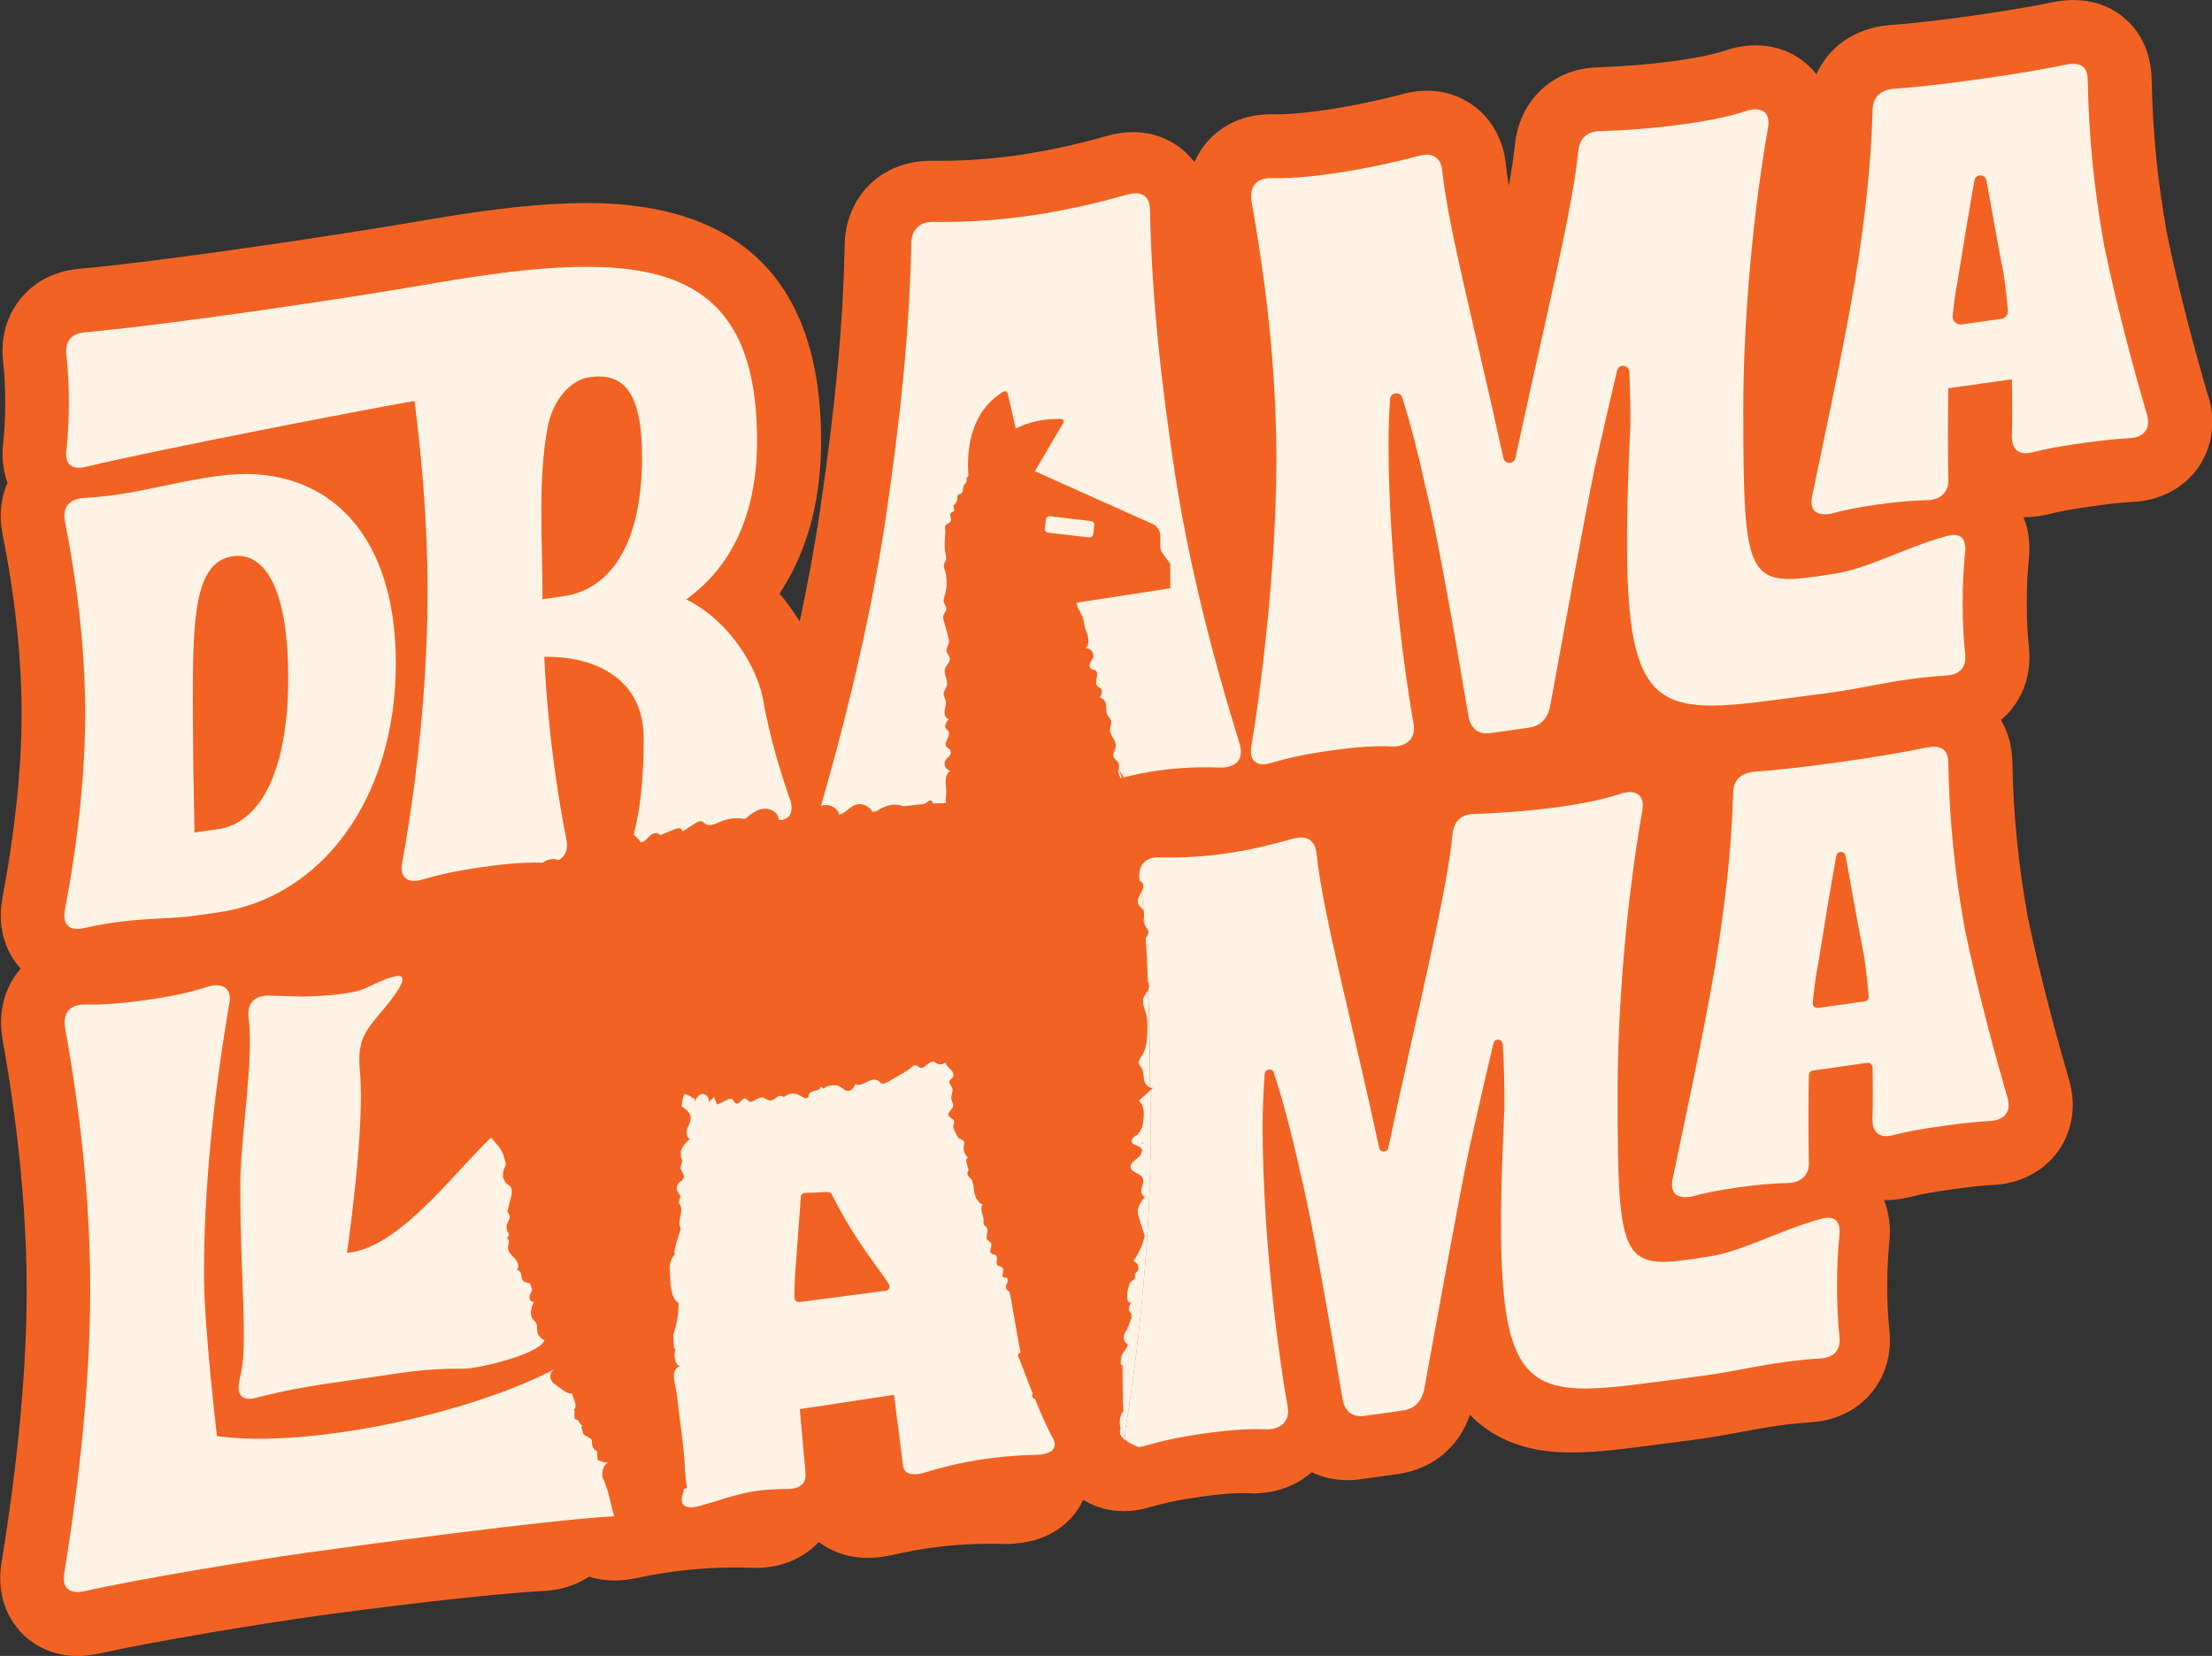
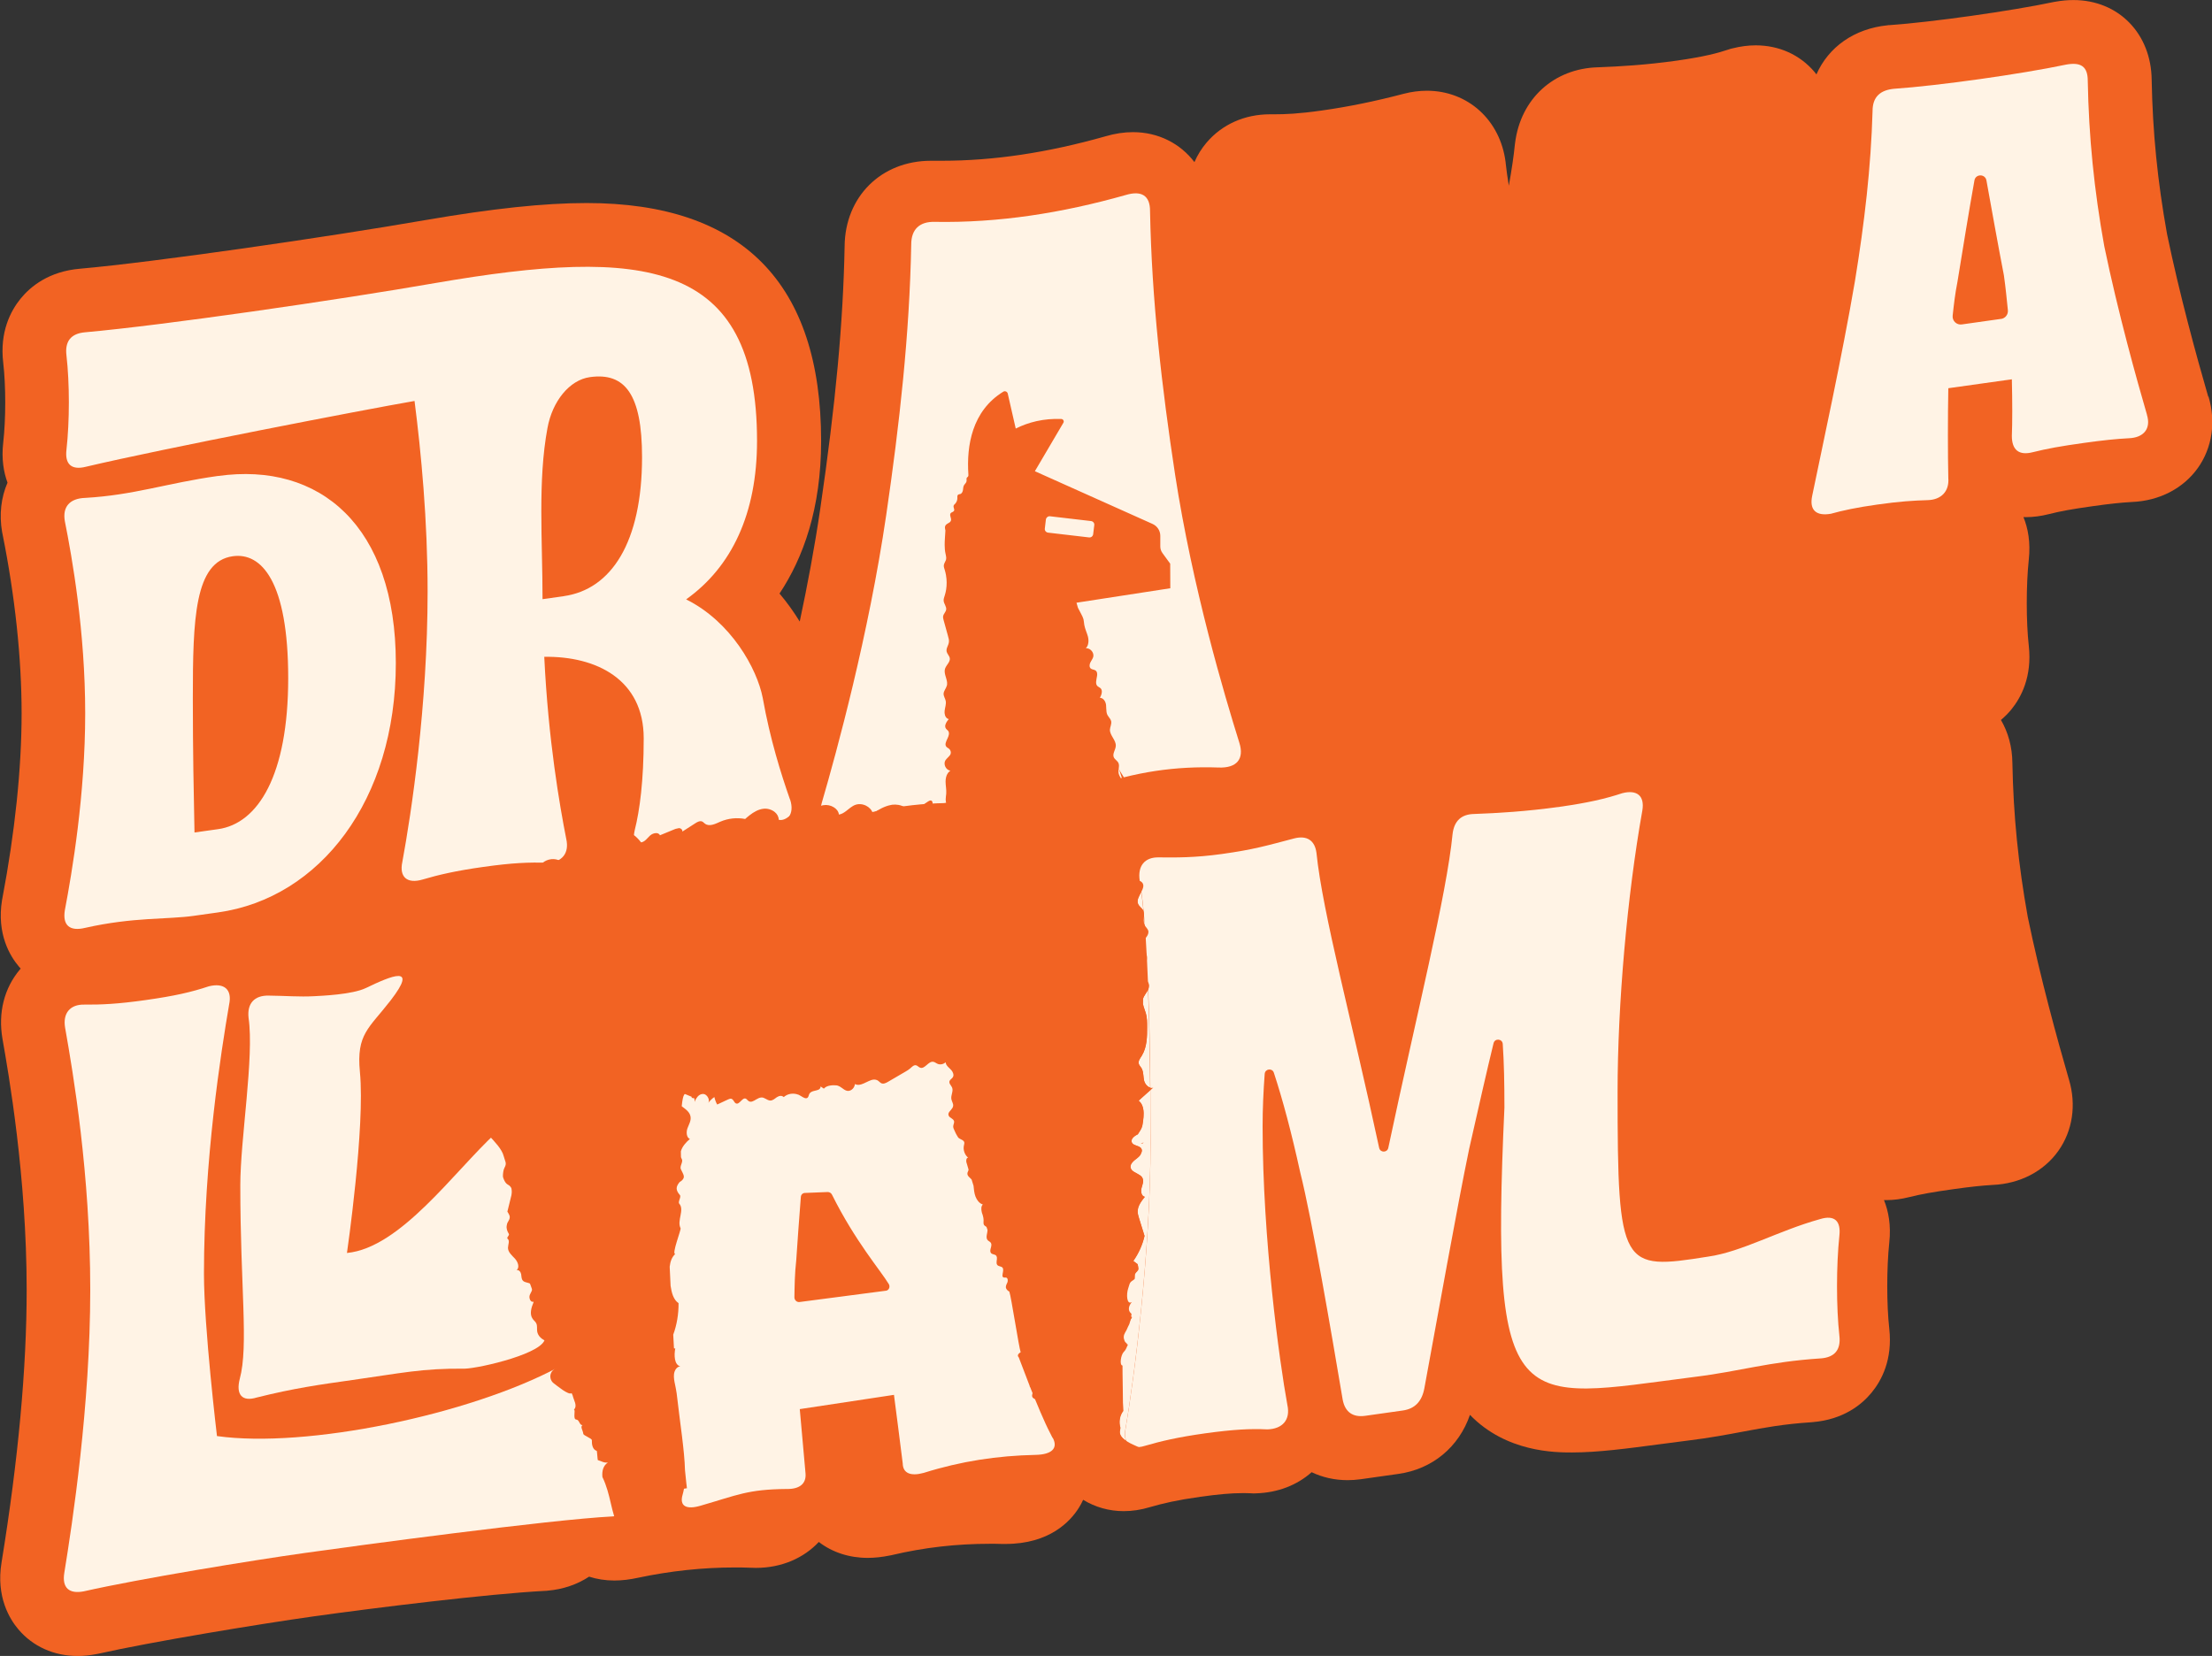
<svg xmlns="http://www.w3.org/2000/svg" width="203" height="152" viewBox="0 0 203 152" fill="none">
  <rect x="0" y="0" width="203" height="152" fill="#333333" stroke="none" />
  <g clip-path="url(#clip0_114_1687)">
    <path d="M202.654 36.41C201.559 32.638 200.02 27.01 198.875 21.486C198.002 16.638 197.553 12.14 197.464 7.351C197.43 3.086 194.42 0.005 190.286 0.005C189.748 0.005 189.205 0.054 188.623 0.158L188.529 0.173L188.436 0.192C184.553 1.012 177.251 2.039 173.418 2.306H173.329L173.235 2.32C170.151 2.631 167.798 4.33 166.698 6.828C166.634 6.749 166.575 6.67 166.51 6.591C165.178 5.026 163.269 4.162 161.123 4.162C160.432 4.162 159.722 4.256 159.001 4.438L158.799 4.488L158.602 4.552C157.655 4.868 156.426 5.204 153.89 5.564C151.004 5.969 148.626 6.102 146.672 6.176C142.607 6.275 139.548 9.059 139.04 13.137L139.02 13.285C138.921 14.322 138.729 15.586 138.468 17.047C138.344 16.297 138.251 15.621 138.186 15.023L138.172 14.88C137.683 11.024 134.713 8.329 130.949 8.329C130.248 8.329 129.533 8.422 128.812 8.61C126.232 9.291 123.711 9.805 121.328 10.14C119.138 10.452 117.934 10.491 116.962 10.491C116.962 10.491 116.607 10.491 116.557 10.491C114.224 10.491 112.156 11.414 110.731 13.088C110.267 13.631 109.897 14.233 109.616 14.88C108.323 13.182 106.315 12.13 103.976 12.13C103.157 12.13 102.309 12.258 101.441 12.515C96.102 14.026 91.188 14.757 86.413 14.757C86.156 14.757 85.895 14.757 85.643 14.757C85.569 14.757 85.5 14.757 85.426 14.757C80.867 14.757 77.547 18.059 77.512 22.616C77.379 29.602 76.693 37.027 75.277 46.694C74.759 50.244 74.093 53.769 73.393 57.052C72.855 56.178 72.238 55.309 71.538 54.484C73.713 51.206 75.356 46.684 75.356 40.483C75.356 25.988 68.114 18.637 53.836 18.637C49.948 18.637 45.236 19.136 39.01 20.207C30.021 21.767 14.219 24.058 7.346 24.665C4.489 24.907 2.802 26.294 1.889 27.415C0.977 28.541 -0.04 30.471 0.296 33.295C0.542 35.418 0.542 38.444 0.296 40.631C0.123 42.112 0.335 43.337 0.69 44.304C0.098 45.667 -0.084 47.222 0.192 48.827L0.227 49C1.376 54.707 1.983 60.409 1.983 65.474C1.983 70.54 1.371 76.385 0.217 82.463L0.187 82.615C-0.321 85.746 0.937 87.78 1.727 88.713C1.781 88.782 1.84 88.846 1.899 88.91C1.879 88.94 1.85 88.96 1.83 88.989C0.385 90.702 -0.188 92.959 0.227 95.358C0.774 98.468 2.447 107.942 2.447 118.399C2.447 125.602 1.672 134.029 0.138 143.444C-0.37 146.579 0.888 148.623 1.687 149.561C3.019 151.136 4.953 152.005 7.129 152.005C7.686 152.005 8.259 151.946 8.841 151.832L8.925 151.817L9.004 151.802C13.908 150.697 23.819 149.067 28.802 148.366C34.22 147.606 44.782 146.298 50.047 146.026H50.145L50.244 146.011C51.69 145.888 52.982 145.434 54.063 144.723C54.783 144.955 55.562 145.078 56.377 145.078C57.072 145.078 57.788 144.994 58.567 144.822C61.513 144.199 64.497 143.879 67.438 143.879C67.902 143.879 68.365 143.884 68.829 143.903C69.012 143.913 69.194 143.918 69.372 143.918C71.725 143.918 73.758 143.02 75.144 141.538C76.373 142.486 77.932 143 79.629 143C80.27 143 80.951 142.926 81.647 142.783L81.74 142.768L81.829 142.748C84.794 142.047 87.755 141.706 90.878 141.706C91.238 141.706 91.593 141.706 91.938 141.721C92.057 141.721 92.17 141.721 92.279 141.721C96.309 141.721 98.224 139.653 98.998 138.418C99.151 138.176 99.29 137.925 99.403 137.668C100.493 138.339 101.776 138.71 103.123 138.71C103.907 138.71 104.707 138.591 105.506 138.349C106.734 137.994 108.002 137.693 110.168 137.391C111.821 137.159 113 137.056 114.002 137.056C114.258 137.056 114.52 137.056 114.801 137.07L115.043 137.085L115.289 137.075C117.268 137.011 119.029 136.33 120.371 135.135C121.363 135.609 122.483 135.866 123.672 135.866C124.066 135.866 124.471 135.836 124.87 135.782L128.324 135.293C131.467 134.854 133.889 132.815 134.901 129.872C138.236 133.323 142.77 133.323 144.265 133.323C146.638 133.323 149.341 132.963 152.469 132.548C153.249 132.445 154.063 132.336 154.902 132.232C156.91 131.985 158.543 131.679 159.978 131.408C161.967 131.037 163.683 130.717 166.249 130.549L166.353 130.539C169.175 130.302 170.857 128.934 171.765 127.824C172.678 126.713 173.699 124.797 173.383 121.958C173.136 119.776 173.136 116.375 173.383 114.059C173.556 112.465 173.309 111.171 172.895 110.154C172.969 110.154 173.038 110.159 173.112 110.159C173.793 110.159 174.503 110.065 175.199 109.887C176.289 109.616 177.32 109.428 179.289 109.152C180.793 108.94 181.864 108.826 182.861 108.767C185.362 108.663 187.557 107.528 188.894 105.647C190.212 103.795 190.567 101.406 189.871 99.09C188.776 95.318 187.232 89.685 186.092 84.166C185.219 79.318 184.77 74.825 184.681 70.031C184.666 68.545 184.286 67.207 183.63 66.087C184.005 65.77 184.321 65.445 184.573 65.139C185.48 64.028 186.502 62.112 186.186 59.273C185.939 57.091 185.939 53.69 186.186 51.374C186.359 49.775 186.112 48.481 185.697 47.464C185.771 47.464 185.84 47.469 185.919 47.469C186.6 47.469 187.311 47.375 188.006 47.198C189.097 46.921 190.128 46.733 192.096 46.457C193.601 46.245 194.672 46.131 195.668 46.077C198.17 45.973 200.365 44.833 201.702 42.957C203.019 41.105 203.375 38.716 202.679 36.4L202.654 36.41Z" fill="#F26323" />
    <path d="M62.302 75.97C62.203 75.99 62.1 76.015 62.006 76.034C62.105 75.995 62.203 75.97 62.302 75.97Z" fill="#F26323" />
-     <path d="M105.047 84.901C105.047 84.901 105.023 84.862 105.013 84.837C104.909 84.605 104.963 84.349 104.983 84.092C105.008 84.353 105.027 84.625 105.047 84.901Z" fill="white" />
+     <path d="M105.047 84.901C104.909 84.605 104.963 84.349 104.983 84.092C105.008 84.353 105.027 84.625 105.047 84.901Z" fill="white" />
    <path d="M100.425 48.205L100.321 49.044C100.296 49.227 100.134 49.36 99.941 49.335L96.182 48.896C95.994 48.871 95.861 48.708 95.886 48.526L95.984 47.686C96.014 47.504 96.182 47.37 96.369 47.395L100.134 47.834C100.316 47.859 100.449 48.022 100.425 48.205Z" fill="white" />
    <path d="M91.229 117.624L91.224 117.619C91.159 117.565 91.071 117.54 91.011 117.476C90.913 117.367 90.967 117.194 90.977 117.046C90.982 116.933 90.962 116.819 90.938 116.706L91.229 117.629V117.624Z" fill="#F26323" />
    <path d="M96.527 133.995L96.394 133.753C96.394 133.753 96.394 133.768 96.394 133.773C96.403 133.857 96.453 133.941 96.522 133.995H96.527Z" fill="#F26323" />
    <path d="M104.949 104.857C104.899 104.956 104.805 104.99 104.707 104.975L104.949 104.857Z" fill="#F26323" />
    <path d="M103.537 123.37C103.384 123.666 103.182 123.938 102.945 124.175L103.064 123.365C103.217 123.464 103.409 123.489 103.537 123.365V123.37Z" fill="#F26323" />
    <path d="M167.093 124.688C162.169 125.014 159.89 125.849 155.41 126.402C139.169 128.47 136.741 130.401 138.064 101.677C138.064 99.372 138.029 97.614 137.911 95.832C137.881 95.343 137.185 95.279 137.067 95.758C136.421 98.394 135.71 101.578 134.832 105.439C133.727 110.746 131.892 121.089 130.717 127.429C130.495 128.638 129.839 129.319 128.734 129.472L125.276 129.961C124.17 130.114 123.44 129.63 123.223 128.485C122.192 122.378 120.431 112.025 119.326 107.621C118.516 103.928 117.707 100.907 116.903 98.463C116.755 98.014 116.099 98.103 116.064 98.572C115.946 100.152 115.872 101.751 115.872 103.41C115.872 113.704 117.411 124.955 118.146 128.969C118.442 130.322 117.707 131.161 116.311 131.205C114.772 131.131 113.228 131.205 110.578 131.571C108.082 131.921 106.538 132.287 105.067 132.716C104.88 132.775 104.707 132.815 104.544 132.825C103.952 132.889 103.533 132.677 103.35 132.232C103.227 131.941 103.207 131.541 103.311 131.052C104.046 126.752 105.59 115.145 105.59 104.852C105.59 103.222 105.585 101.618 105.571 100.043C105.571 99.969 105.571 99.9 105.571 99.831C105.541 96.627 105.477 93.576 105.378 90.841C105.373 90.589 105.363 90.337 105.349 90.09C105.319 89.399 105.289 88.732 105.26 88.086C105.25 87.923 105.24 87.76 105.23 87.597C105.201 87.083 105.176 86.585 105.146 86.111C105.117 85.691 105.087 85.291 105.057 84.901C105.038 84.62 105.018 84.353 104.993 84.092C104.979 83.924 104.964 83.766 104.949 83.608C104.89 82.971 104.821 82.393 104.752 81.875C104.702 81.51 104.648 81.169 104.594 80.863C104.594 80.853 104.594 80.848 104.594 80.833C104.386 79.49 105.048 78.666 106.36 78.7C107.83 78.715 109.636 78.74 112.137 78.389C115.078 77.98 116.331 77.6 118.758 76.963C119.932 76.656 120.668 77.135 120.816 78.296C121.373 83.785 124.096 93.832 126.568 105.365C126.667 105.819 127.308 105.819 127.407 105.365C130.012 93.072 132.755 82.201 133.308 76.538C133.456 75.343 134.117 74.736 135.291 74.716C137.422 74.637 139.998 74.494 143.155 74.055C145.726 73.694 147.349 73.314 148.888 72.806C150.21 72.47 150.945 73.028 150.723 74.385C149.327 82.23 148.449 92.208 148.449 100.221C148.449 116.478 148.809 116.612 156.747 115.348C159.836 114.918 163.215 112.958 167.039 111.902C168.361 111.497 168.953 112.079 168.805 113.417C168.514 116.182 168.514 120.008 168.805 122.61C168.953 123.908 168.366 124.585 167.118 124.688H167.093Z" fill="#FFF3E5" />
    <path d="M20.015 43.687L19.941 43.697C15.304 44.349 12.309 45.445 7.819 45.702C6.394 45.751 5.723 46.521 5.95 47.839C6.621 51.187 7.819 57.985 7.819 65.474C7.819 72.964 6.621 80.019 5.95 83.558C5.728 84.936 6.399 85.513 7.819 85.168C12.23 84.171 15.378 84.407 17.771 84.067L20.015 83.751C29.37 82.438 36.326 73.447 36.326 60.868C36.326 48.288 29.365 42.379 20.015 43.692V43.687ZM20.015 76.109L17.849 76.415C17.776 72.83 17.697 68.945 17.697 64.077C17.697 56.815 17.849 51.552 21.362 51.058C23.977 50.688 26.449 53.334 26.449 62.25C26.449 71.166 23.681 75.595 20.015 76.109ZM72.5 73.388C71.676 71.033 70.674 67.864 69.998 64.062C69.475 61.367 67.082 57.062 62.968 55.018C67.156 52.036 69.475 47.138 69.475 40.473C69.475 23.776 59.075 22.69 39.997 25.973C30.943 27.548 15.003 29.859 7.819 30.5C6.473 30.614 5.95 31.364 6.098 32.614C6.394 35.196 6.394 38.642 6.098 41.298C5.945 42.596 6.547 43.184 7.888 42.843C14.924 41.179 33.331 37.62 38.043 36.805C38.645 41.515 39.242 47.721 39.242 54.307C39.242 64.788 37.747 74.657 36.923 79.12C36.622 80.512 37.372 81.154 38.793 80.73C40.219 80.305 41.862 79.925 44.333 79.579C47.027 79.199 48.522 79.14 50.244 79.194C51.586 79.155 52.262 78.31 51.966 77.007C51.364 73.946 50.318 67.953 49.948 60.29C54.738 60.216 59.075 62.379 59.075 67.77C59.075 71.665 58.705 74.41 58.251 76.197C57.95 77.59 58.404 78.197 59.825 77.772C61.024 77.456 62.228 77.17 64.591 76.647C66.885 76.133 68.992 75.679 70.788 75.649C72.282 75.59 72.954 74.746 72.509 73.388H72.5ZM51.739 54.726L49.79 54.998C49.79 49.607 49.341 44.127 50.244 39.283C50.693 36.825 52.262 34.88 54.132 34.618C57.353 34.164 58.922 36.193 58.922 41.954C58.922 49.814 56.08 54.109 51.739 54.721V54.726Z" fill="#FFF3E5" />
    <path d="M197.035 38.079C196.103 34.88 194.386 28.743 193.113 22.597C192.181 17.433 191.692 12.55 191.598 7.415C191.598 6.092 190.962 5.692 189.635 5.925C185.471 6.803 177.922 7.865 173.808 8.151C172.584 8.27 171.849 8.867 171.849 10.19C171.701 15.359 171.114 20.395 170.231 25.811C169.052 32.742 167.142 41.446 166.314 45.485C166.018 46.852 166.703 47.39 168.026 47.158C169.106 46.857 170.379 46.581 172.288 46.314C174.346 46.023 175.569 45.949 176.891 45.909C178.164 45.88 178.899 45.09 178.801 43.875C178.751 41.723 178.751 38.291 178.801 35.635L184.632 34.816C184.682 36.87 184.682 38.78 184.632 40.014C184.632 41.288 185.269 41.836 186.546 41.51C187.869 41.179 189.092 40.957 191.248 40.656C193.014 40.409 194.238 40.286 195.363 40.227C196.734 40.177 197.42 39.348 197.03 38.079H197.035ZM183.641 29.271L180.039 29.78C179.565 29.849 179.151 29.454 179.2 28.975C179.309 27.973 179.417 26.991 179.639 25.87C180.187 22.508 180.68 19.452 181.198 16.559C181.307 15.947 182.185 15.947 182.299 16.559C182.792 19.269 183.295 22.133 183.902 25.273C184.065 26.413 184.159 27.43 184.267 28.472C184.307 28.867 184.03 29.222 183.641 29.276V29.271Z" fill="#FFF3E5" />
-     <path d="M180.34 59.935C180.044 57.328 180.044 53.502 180.34 50.742C180.483 49.4 179.896 48.817 178.574 49.227C174.755 50.279 171.37 52.238 168.282 52.673C160.349 53.932 159.984 53.798 159.984 37.546C159.984 29.528 160.862 19.556 162.258 11.711C162.48 10.353 161.745 9.795 160.423 10.131C158.883 10.639 157.265 11.015 154.69 11.375C151.532 11.819 148.962 11.963 146.826 12.041C145.651 12.056 144.99 12.664 144.842 13.863C144.299 19.422 141.645 30.007 139.08 42.024C138.951 42.631 138.088 42.631 137.96 42.024C135.527 30.767 132.898 20.997 132.35 15.616C132.207 14.461 131.472 13.982 130.293 14.288C127.866 14.925 125.073 15.542 122.133 15.952C119.636 16.302 118.092 16.371 116.622 16.356C115.299 16.322 114.638 17.151 114.86 18.514C115.596 22.607 117.14 31.873 117.14 42.172C117.14 52.471 115.596 64.077 114.86 68.373C114.569 69.809 115.299 70.441 116.622 70.036C118.092 69.607 119.636 69.241 122.133 68.891C124.782 68.521 126.326 68.451 127.866 68.526C129.267 68.476 129.997 67.637 129.701 66.289C128.966 62.275 127.426 51.024 127.426 40.725C127.426 39.323 127.481 37.971 127.569 36.633C127.609 36.001 128.502 35.892 128.689 36.494C129.42 38.81 130.15 41.599 130.88 44.947C131.985 49.35 133.746 59.708 134.778 65.81C135 66.956 135.735 67.439 136.835 67.286L140.288 66.798C141.394 66.645 142.05 65.958 142.272 64.754C143.451 58.41 145.286 48.067 146.391 42.759C147.166 39.348 147.817 36.465 148.399 34.021C148.552 33.374 149.5 33.468 149.529 34.13C149.603 35.591 149.623 37.107 149.623 38.992C148.301 67.716 150.728 65.781 166.97 63.717C171.449 63.164 173.729 62.325 178.652 62.004C179.901 61.9 180.488 61.229 180.345 59.925L180.34 59.935Z" fill="#FFF3E5" />
-     <path d="M184.232 100.764C183.3 97.56 181.588 91.428 180.315 85.281C179.383 80.112 178.894 75.235 178.8 70.095C178.8 68.772 178.164 68.372 176.837 68.609C172.673 69.488 165.129 70.55 161.01 70.836C159.786 70.959 159.051 71.552 159.051 72.875C158.903 78.044 158.311 83.08 157.433 88.496C156.254 95.427 154.344 104.131 153.511 108.169C153.219 109.532 153.905 110.075 155.227 109.838C156.308 109.537 157.581 109.26 159.49 108.994C161.543 108.703 162.771 108.633 164.093 108.589C165.366 108.559 166.101 107.77 166.003 106.555C165.958 104.501 165.953 101.282 166.003 98.685C166.003 98.473 166.16 98.295 166.373 98.266L171.356 97.56C171.612 97.525 171.844 97.723 171.849 97.98C171.888 99.846 171.883 101.559 171.834 102.694C171.834 103.968 172.471 104.516 173.748 104.19C175.071 103.854 176.294 103.637 178.45 103.331C180.216 103.084 181.44 102.961 182.565 102.902C183.936 102.857 184.622 102.023 184.227 100.754L184.232 100.764ZM171.129 91.917L166.846 92.519C166.57 92.559 166.328 92.327 166.358 92.045C166.476 90.905 166.585 89.809 166.841 88.55C167.428 84.921 167.956 81.653 168.524 78.547C168.608 78.079 169.283 78.079 169.372 78.547C169.91 81.46 170.443 84.546 171.104 87.952C171.282 89.197 171.375 90.293 171.499 91.443C171.523 91.675 171.361 91.882 171.129 91.917Z" fill="#FFF3E5" />
    <path d="M58.088 137.066C58.162 138.325 57.565 139.08 56.224 139.194C50.412 139.49 32.581 141.899 27.959 142.551C23.188 143.222 12.906 144.891 7.691 146.071C6.349 146.333 5.678 145.755 5.9 144.382C6.645 139.801 8.283 129.053 8.283 118.389C8.283 107.725 6.719 98.547 5.974 94.326C5.752 93.018 6.418 92.179 7.76 92.213C9.255 92.228 10.819 92.159 13.35 91.799C16.034 91.423 17.598 91.058 19.162 90.535C20.578 90.184 21.323 90.826 21.027 92.208C20.282 96.568 18.718 106.481 18.718 116.923C18.718 121.845 19.912 131.818 19.912 131.818C28.111 132.978 43.1 129.853 51.221 125.508C52.637 124.788 53.382 125.202 53.234 126.787C52.864 130.421 57.713 133.536 58.088 137.061V137.066Z" fill="#FFF3E5" />
    <path d="M50.007 122.778C50.16 124.175 44.087 125.582 42.666 125.631C38.714 125.592 36.805 126.046 32.335 126.673C29.355 127.093 26.992 127.423 23.568 128.278C22.226 128.692 21.629 128.031 22.004 126.564C22.823 123.538 22.053 118.132 22.053 108.806C22.053 104.555 23.336 97.026 22.813 93.442C22.66 92.119 23.336 91.354 24.673 91.388C26.163 91.403 27.47 91.517 28.822 91.443C29.444 91.408 32.32 91.299 33.578 90.692C35.941 89.557 38.413 88.505 35.857 91.818C33.864 94.4 32.69 94.904 33.03 98.394C33.524 103.445 31.841 115.012 31.841 115.012C36.755 114.543 41.674 107.542 45.478 104.027C46.672 103.035 47.106 108.984 46.953 110.569C46.583 113.98 49.716 119.381 50.012 122.768L50.007 122.778Z" fill="#FFF3E5" />
    <path d="M113.741 68.19C112.364 63.781 109.448 53.996 107.84 43.559C106.617 35.527 105.694 27.529 105.541 19.348C105.541 17.971 104.776 17.462 103.321 17.897C97.42 19.57 91.599 20.469 85.772 20.365C84.395 20.331 83.626 21.051 83.626 22.434C83.473 30.659 82.555 38.918 81.327 47.296C79.718 58.257 76.802 68.94 75.426 73.66C74.967 75.255 75.658 75.852 77.192 75.329C81.021 74.099 84.933 73.546 88.915 73.754C90.212 73.877 90.982 73.156 90.982 71.7L98.185 70.762C98.111 72.154 98.876 72.658 100.252 72.233C104.16 70.841 107.914 70.313 111.826 70.451C113.514 70.52 114.2 69.656 113.741 68.19Z" fill="#FFF3E5" />
    <path d="M104.934 83.608C104.934 83.608 104.919 83.564 104.904 83.544C104.899 83.534 104.894 83.524 104.885 83.514C104.766 83.326 104.549 83.198 104.455 82.991C104.288 82.64 104.539 82.245 104.737 81.875C104.806 82.393 104.875 82.976 104.934 83.608Z" fill="#FFF3E5" />
    <path d="M105.561 99.831C105.289 99.767 105.057 99.466 104.993 99.174C104.914 98.819 104.949 98.434 104.791 98.113C104.781 98.083 104.761 98.054 104.747 98.029C104.663 97.896 104.539 97.782 104.505 97.634C104.446 97.387 104.623 97.155 104.761 96.943C104.776 96.923 104.791 96.898 104.801 96.874C105.265 96.108 105.275 95.156 105.275 94.262C105.275 93.837 105.275 93.413 105.156 93.008C105.077 92.722 104.939 92.43 104.89 92.144C104.89 91.996 104.895 91.848 104.895 91.7C104.895 91.7 104.895 91.695 104.895 91.69C104.979 91.389 105.22 91.132 105.358 90.856C105.457 93.591 105.521 96.642 105.551 99.846L105.561 99.831Z" fill="#FFF3E5" />
    <path d="M103.306 131.057C104.041 126.757 105.585 115.15 105.585 104.856C105.585 103.227 105.581 101.623 105.566 100.048C105.304 100.285 105.043 100.522 104.776 100.754C104.678 100.843 104.584 100.932 104.485 101.02C104.614 101.124 104.707 101.243 104.776 101.381C105.003 101.83 104.964 102.423 104.885 102.946C104.855 103.143 104.831 103.346 104.752 103.528C104.752 103.538 104.742 103.553 104.737 103.563C104.653 103.751 104.515 103.923 104.411 104.106C104.056 104.274 103.701 104.575 103.878 104.891C104.036 105.163 104.48 105.133 104.692 105.365C104.697 105.37 104.707 105.38 104.712 105.39C104.845 105.562 104.791 105.77 104.668 105.957C104.589 106.091 104.461 106.214 104.337 106.308C104.036 106.53 103.666 106.816 103.75 107.177C103.829 107.527 104.273 107.641 104.584 107.853C104.692 107.927 104.786 108.011 104.84 108.125C104.984 108.411 104.831 108.742 104.747 109.053C104.668 109.359 104.737 109.784 105.053 109.848C104.727 110.248 104.387 110.692 104.396 111.205C104.396 111.413 104.465 111.615 104.525 111.818C104.692 112.361 104.865 112.899 105.028 113.437C104.84 114.257 104.485 115.037 103.997 115.733C104.13 115.831 104.263 115.935 104.396 116.034C104.515 116.498 104.584 116.528 104.199 116.853C104.12 116.918 104.189 117.367 104.11 117.421C103.627 117.747 103.721 117.717 103.538 118.26C103.35 118.803 103.395 119.83 103.883 119.509C103.582 119.835 103.474 120.285 103.799 120.556C103.928 120.665 103.706 120.882 103.878 120.882C103.676 121.232 103.745 121.395 103.538 121.746C103.489 121.835 103.424 122.027 103.37 122.116C103.217 122.383 103.084 122.575 103.143 122.876C103.173 123 103.217 123.173 103.326 123.247C103.479 123.346 103.405 123.503 103.533 123.38C103.38 123.676 103.365 123.864 103.128 124.096C102.867 124.358 102.714 125.32 103.015 125.345C103 125.454 103.079 129.388 103.064 129.492C102.739 129.922 102.645 130.524 102.808 131.037C102.793 131.126 102.778 131.21 102.763 131.294C102.68 131.689 102.966 132 103.341 132.242C103.217 131.951 103.198 131.551 103.301 131.062L103.306 131.057ZM104.707 104.98L104.949 104.861C104.9 104.96 104.806 104.995 104.707 104.98Z" fill="#FFF3E5" />
    <path d="M104.672 105.958L104.697 105.365C104.697 105.365 104.711 105.38 104.716 105.39C104.849 105.563 104.795 105.77 104.672 105.958Z" fill="#F26323" />
    <path d="M96.64 134.498C96.64 134.533 96.635 134.562 96.626 134.597C96.68 134.567 96.744 134.543 96.803 134.513L96.64 134.498ZM96.522 133.995C96.522 133.995 96.512 133.97 96.507 133.96H96.492L95.93 134.044C95.999 134.187 96.063 134.321 96.132 134.449L96.64 134.488C96.66 134.34 96.621 134.168 96.522 133.985V133.995ZM87.671 102.734C87.686 102.818 87.725 102.892 87.775 102.956C87.859 103.055 87.957 103.124 88.061 103.198L87.671 102.734ZM60.171 131.507L60.575 137.93C60.63 136.241 60.343 134.029 60.171 131.507ZM87.671 102.734C87.686 102.818 87.725 102.892 87.775 102.956C87.859 103.055 87.957 103.124 88.061 103.198L87.671 102.734ZM60.171 131.507L60.575 137.93C60.63 136.241 60.343 134.029 60.171 131.507ZM87.671 102.734C87.686 102.818 87.725 102.892 87.775 102.956C87.859 103.055 87.957 103.124 88.061 103.198L87.671 102.734ZM60.171 131.507L60.575 137.93C60.63 136.241 60.343 134.029 60.171 131.507ZM87.671 102.734C87.686 102.818 87.725 102.892 87.775 102.956C87.859 103.055 87.957 103.124 88.061 103.198L87.671 102.734ZM105.56 99.831C105.289 99.767 105.057 99.466 104.993 99.174C104.914 98.819 104.949 98.434 104.791 98.113C104.781 98.083 104.761 98.053 104.746 98.029C104.662 97.895 104.539 97.782 104.505 97.634C104.445 97.387 104.623 97.155 104.761 96.943C104.776 96.923 104.791 96.898 104.801 96.874C105.264 96.108 105.274 95.156 105.274 94.262C105.274 93.837 105.274 93.413 105.156 93.008C105.077 92.722 104.939 92.43 104.889 92.144C104.889 91.996 104.894 91.848 104.894 91.7C104.894 91.7 104.894 91.695 104.894 91.69C104.978 91.388 105.22 91.132 105.358 90.855C105.432 90.712 105.477 90.564 105.452 90.401C105.437 90.293 105.388 90.199 105.333 90.105C105.24 89.952 105.121 89.814 105.057 89.646C104.875 89.172 105.166 88.599 105.245 88.1C105.269 87.928 105.269 87.765 105.215 87.612C105.185 87.528 105.141 87.454 105.072 87.38C105.042 87.345 105.003 87.311 104.963 87.281C104.875 87.207 104.781 87.138 104.732 87.039C104.593 86.787 104.761 86.555 104.963 86.313C105.018 86.249 105.072 86.185 105.126 86.121C105.269 85.943 105.393 85.76 105.393 85.563C105.393 85.533 105.393 85.509 105.388 85.479C105.348 85.257 105.146 85.109 105.037 84.911C105.023 84.891 105.013 84.872 105.003 84.847C104.899 84.615 104.954 84.358 104.973 84.102C104.993 83.934 104.993 83.771 104.929 83.618C104.924 83.593 104.914 83.573 104.899 83.553C104.894 83.544 104.889 83.534 104.88 83.524C104.761 83.336 104.544 83.208 104.45 83.001C104.283 82.65 104.534 82.255 104.732 81.885C104.904 81.554 105.033 81.238 104.801 80.991C104.736 80.922 104.658 80.878 104.574 80.848C104.273 80.739 103.873 80.794 103.641 80.567C103.276 80.216 103.646 79.643 103.873 79.199C104.189 78.587 104.194 77.866 104.13 77.18C104.13 77.17 104.13 77.16 104.13 77.15C104.085 76.711 104.011 76.266 103.918 75.837C103.7 74.509 103.469 73.196 103.306 72.47C103.335 72.337 103.355 72.198 103.355 72.06C103.355 71.991 103.35 71.927 103.34 71.858C103.256 71.384 102.832 70.959 102.669 70.53L103.113 71.882C103.113 71.882 103.113 71.882 103.108 71.882C103.034 71.739 102.951 71.601 102.872 71.463C102.773 71.285 102.664 71.103 102.645 70.895C102.635 70.777 102.65 70.658 102.669 70.535C102.694 70.357 102.714 70.184 102.64 70.031C102.64 70.031 102.64 70.026 102.635 70.021C102.536 69.824 102.309 69.715 102.215 69.513C102.072 69.182 102.378 68.831 102.398 68.476C102.437 67.938 101.85 67.518 101.86 66.98C101.865 66.847 101.91 66.718 101.944 66.585C101.979 66.457 101.998 66.328 101.974 66.2C101.934 66.032 101.816 65.904 101.717 65.761C101.688 65.716 101.653 65.667 101.628 65.622C101.549 65.454 101.53 65.267 101.525 65.074C101.52 64.956 101.515 64.828 101.505 64.704C101.485 64.526 101.406 64.339 101.283 64.21C101.194 64.112 101.076 64.057 100.943 64.057C101.017 63.919 101.086 63.751 101.11 63.588C101.135 63.43 101.11 63.272 100.992 63.169C100.987 63.164 100.982 63.154 100.977 63.154C100.903 63.09 100.799 63.055 100.73 62.991C100.484 62.774 100.632 62.369 100.681 62.033C100.706 61.831 100.691 61.648 100.538 61.544C100.538 61.539 100.523 61.53 100.513 61.53C100.395 61.456 100.232 61.461 100.119 61.377C99.956 61.258 99.971 61.016 100.054 60.834C100.109 60.715 100.183 60.611 100.242 60.498C100.276 60.434 100.306 60.374 100.326 60.305C100.4 60.029 100.242 59.728 99.99 59.584C99.887 59.525 99.768 59.496 99.65 59.501C99.758 59.392 99.823 59.259 99.857 59.115C99.911 58.898 99.897 58.651 99.842 58.434C99.744 58.074 99.571 57.728 99.507 57.358C99.477 57.185 99.472 57.007 99.433 56.84C99.383 56.672 99.309 56.514 99.226 56.365C99.127 56.173 99.023 55.975 98.925 55.788L98.791 55.324L107.401 53.996L107.391 51.74L106.685 50.772C106.552 50.594 106.483 50.377 106.483 50.16V49.182C106.483 48.713 106.202 48.284 105.768 48.091L94.973 43.253L97.593 38.8C97.676 38.652 97.568 38.464 97.395 38.459C95.757 38.395 94.371 38.76 93.216 39.338L92.481 36.119C92.437 35.946 92.23 35.857 92.077 35.951C89.195 37.718 88.697 40.923 88.87 43.534C88.87 43.574 88.87 43.618 88.87 43.668C88.86 43.697 88.84 43.732 88.83 43.761C88.791 43.786 88.751 43.811 88.727 43.855C88.697 43.9 88.697 43.954 88.702 44.008C88.702 44.058 88.717 44.117 88.702 44.171C88.682 44.319 88.539 44.418 88.465 44.551C88.391 44.685 88.396 44.843 88.372 44.991C88.342 45.139 88.273 45.302 88.125 45.351C88.125 45.351 88.115 45.351 88.11 45.351C88.051 45.366 87.992 45.366 87.937 45.401C87.839 45.47 87.853 45.613 87.859 45.736C87.859 45.924 87.779 46.106 87.651 46.245C87.602 46.294 87.538 46.343 87.518 46.413C87.489 46.496 87.523 46.585 87.548 46.674C87.572 46.753 87.592 46.827 87.548 46.892C87.518 46.946 87.464 46.975 87.405 47.005C87.35 47.03 87.286 47.054 87.252 47.099C87.173 47.188 87.197 47.301 87.227 47.425C87.257 47.548 87.311 47.681 87.266 47.795C87.222 47.928 87.084 47.997 86.956 48.066C86.882 48.111 86.812 48.16 86.773 48.224C86.684 48.358 86.724 48.531 86.763 48.688C86.743 49.133 86.694 49.567 86.694 50.007C86.694 50.293 86.714 50.584 86.783 50.871C86.783 50.89 86.788 50.915 86.798 50.94C86.827 51.063 86.847 51.197 86.827 51.325C86.822 51.355 86.812 51.379 86.808 51.409C86.743 51.577 86.635 51.725 86.615 51.893C86.605 52.036 86.655 52.174 86.699 52.307C86.748 52.475 86.793 52.638 86.817 52.806C86.891 53.23 86.896 53.67 86.832 54.099C86.803 54.292 86.758 54.48 86.699 54.667C86.65 54.82 86.591 54.973 86.6 55.136C86.62 55.423 86.872 55.674 86.832 55.956C86.798 56.173 86.6 56.336 86.556 56.548C86.531 56.681 86.566 56.815 86.605 56.953C86.694 57.264 86.783 57.57 86.862 57.881C86.906 58.044 86.951 58.202 86.995 58.365C87.054 58.562 87.114 58.765 87.079 58.967C87.049 59.175 86.926 59.367 86.877 59.565C86.862 59.649 86.857 59.728 86.877 59.812C86.877 59.816 86.877 59.826 86.882 59.836C86.941 60.044 87.128 60.202 87.163 60.414C87.202 60.651 87.044 60.853 86.896 61.066C86.832 61.164 86.763 61.268 86.729 61.377C86.6 61.786 86.872 62.216 86.916 62.64C86.916 62.695 86.921 62.754 86.916 62.813C86.916 62.858 86.906 62.902 86.887 62.952C86.817 63.208 86.605 63.416 86.596 63.682C86.591 63.904 86.739 64.107 86.788 64.324C86.852 64.63 86.724 64.936 86.689 65.247C86.66 65.509 86.729 65.825 86.941 65.953C86.98 65.983 87.025 65.998 87.074 66.007C87.025 66.057 86.985 66.116 86.941 66.17C86.778 66.402 86.66 66.669 86.817 66.886C86.852 66.936 86.901 66.98 86.951 67.02C86.975 67.044 87 67.069 87.02 67.094C87.153 67.296 87.069 67.533 86.961 67.77C86.822 68.066 86.665 68.362 86.872 68.57C86.901 68.599 86.936 68.624 86.966 68.644C86.985 68.649 86.995 68.659 87.01 68.668C87.242 68.802 87.335 69.088 87.188 69.31C87.128 69.394 87.049 69.468 86.975 69.547C86.891 69.631 86.812 69.715 86.753 69.809C86.6 70.09 86.724 70.471 86.985 70.648C87.054 70.693 87.128 70.732 87.217 70.747C87.123 70.806 87.049 70.88 86.99 70.964C86.837 71.177 86.778 71.468 86.778 71.739C86.778 72.11 86.867 72.49 86.837 72.86C86.822 73.038 86.788 73.206 86.788 73.378C86.788 73.487 86.803 73.591 86.827 73.699L85.599 73.877C85.584 73.719 85.599 73.526 85.446 73.482C85.362 73.457 85.268 73.512 85.189 73.556C85.031 73.66 84.874 73.763 84.716 73.872C84.321 74.129 83.926 74.385 83.532 74.647C83.354 74.223 82.92 73.966 82.451 73.882H82.446C82.259 73.852 82.071 73.843 81.884 73.867C81.844 73.872 81.8 73.877 81.76 73.892H81.756C81.159 74.001 80.616 74.331 80.103 74.652C80.004 74.341 79.767 74.094 79.471 73.951C79.16 73.798 78.785 73.763 78.46 73.892C78.386 73.921 78.317 73.956 78.248 74.001C77.819 74.257 77.483 74.692 76.99 74.771C76.955 74.479 76.763 74.242 76.501 74.089C76.235 73.926 75.889 73.857 75.574 73.907C75.297 73.951 75.051 74.055 74.819 74.198C74.528 74.376 74.261 74.608 74.025 74.845C74.025 74.509 73.59 74.316 73.26 74.4C72.924 74.484 72.673 74.736 72.406 74.943C72.14 75.156 71.794 75.338 71.464 75.245C71.464 74.963 71.321 74.721 71.104 74.539C70.823 74.311 70.428 74.193 70.063 74.237C69.589 74.292 69.17 74.539 68.79 74.835C68.647 74.943 68.514 75.062 68.385 75.175C67.621 75.027 66.811 75.116 66.096 75.427C65.647 75.625 65.105 75.901 64.71 75.615C64.68 75.59 64.646 75.566 64.616 75.541C64.562 75.491 64.507 75.437 64.438 75.407C64.231 75.324 64.004 75.442 63.822 75.561C63.718 75.625 63.614 75.694 63.516 75.758C63.215 75.951 62.914 76.143 62.613 76.336C62.662 76.192 62.519 76.044 62.371 76.02C62.352 76.02 62.332 76.015 62.312 76.015C62.213 76.034 62.11 76.059 62.016 76.079C61.986 76.084 61.957 76.099 61.932 76.109C61.473 76.296 61.024 76.484 60.566 76.671C60.516 76.553 60.403 76.494 60.279 76.474C60.126 76.459 59.954 76.504 59.801 76.592C59.752 76.622 59.702 76.657 59.658 76.696C59.401 76.933 59.184 77.274 58.834 77.323C58.725 77.185 58.612 77.047 58.483 76.923C58.37 76.805 58.242 76.691 58.094 76.607C57.798 76.43 57.408 76.36 57.102 76.528C56.841 76.666 56.697 77.007 56.801 77.269C56.841 77.284 56.885 77.308 56.929 77.333C56.9 77.338 56.875 77.348 56.846 77.353C56.826 77.328 56.811 77.303 56.801 77.269C56.53 77.16 56.209 77.16 55.948 77.293C55.77 77.382 55.622 77.53 55.528 77.713C55.434 77.876 55.39 78.064 55.41 78.251C55.336 78.093 55.232 77.95 55.114 77.832C54.788 77.511 54.319 77.333 53.856 77.377C53.224 77.442 52.657 77.93 52.519 78.538C52.558 78.375 52.297 78.276 52.159 78.37C52.04 78.454 51.991 78.602 51.951 78.74L51.932 78.814C51.882 78.977 51.798 79.155 51.626 79.189C51.517 79.081 51.389 79.002 51.246 78.947C50.708 78.735 50.012 78.908 49.657 79.352C49.603 79.426 49.554 79.505 49.514 79.599C49.494 79.559 49.475 79.525 49.45 79.486C49.401 79.406 49.361 79.328 49.317 79.249C49.09 79.55 48.863 79.851 48.636 80.152C48.419 79.747 47.694 80.034 47.63 80.488C47.58 80.858 47.782 81.194 48.024 81.495C48.044 81.524 48.064 81.549 48.093 81.579C48.078 81.623 48.064 81.663 48.044 81.697H47.925C47.541 81.697 47.151 81.737 46.82 81.924C46.416 82.156 46.169 82.714 46.436 83.09C46.51 83.193 46.613 83.277 46.667 83.391C46.801 83.707 46.435 84.008 46.11 84.121C45.774 84.24 45.375 84.343 45.266 84.669C45.454 84.793 45.641 84.911 45.829 85.03C45.829 85.035 45.824 85.04 45.814 85.044C45.518 85.173 45.222 85.296 44.926 85.42C45.039 85.474 45.143 85.553 45.232 85.652C45.296 85.726 45.35 85.81 45.385 85.899C45.138 86.002 44.886 86.106 44.635 86.215C44.319 86.348 44.008 86.476 43.692 86.609C43.549 86.674 43.392 86.743 43.308 86.881C43.234 87.014 43.278 87.217 43.426 87.251C43.426 87.256 43.421 87.261 43.411 87.266C42.873 87.35 42.498 87.819 42.114 88.204C42.054 88.268 41.99 88.328 41.926 88.382C41.467 88.811 40.94 89.167 40.367 89.428C40.13 89.542 39.879 89.641 39.627 89.72C39.642 89.764 39.667 89.809 39.696 89.848C39.77 89.957 39.874 90.046 40.002 90.085C39.08 90.446 37.935 91.759 38.167 91.759C37.565 92.03 37.111 92.494 36.726 93.023C36.47 93.373 36.243 93.753 36.031 94.124C35.991 94.188 35.952 94.267 35.956 94.341C35.971 94.504 36.149 94.588 36.257 94.716C36.267 94.731 36.277 94.746 36.287 94.756C36.42 94.968 36.287 95.22 36.203 95.462C36.193 95.496 36.183 95.536 36.174 95.57C36.144 95.679 36.169 95.807 36.218 95.906C36.297 96.069 36.45 96.172 36.583 96.059C36.41 96.498 36.302 97.12 36.736 97.323C36.627 97.52 36.519 97.723 36.435 97.935C36.371 98.113 36.317 98.3 36.317 98.493C36.317 98.74 36.405 99.001 36.573 99.184C36.687 99.308 36.83 99.396 37.002 99.421C36.864 99.53 36.746 99.658 36.647 99.796C36.548 99.93 36.465 100.078 36.41 100.236C36.509 100.285 36.613 100.344 36.711 100.394C36.785 100.433 36.854 100.473 36.933 100.512C36.869 100.596 36.81 100.685 36.756 100.779L37.185 104.551C37.348 104.314 37.511 104.086 37.683 103.849C37.718 104.037 37.797 104.21 37.92 104.358C37.925 104.373 37.94 104.383 37.95 104.397C37.955 104.378 37.959 104.358 37.969 104.333C38.038 104.096 38.167 103.869 38.344 103.692C38.369 103.825 38.483 103.933 38.616 103.953C38.635 103.953 38.655 103.953 38.675 103.953C38.783 103.953 38.892 103.889 38.941 103.8C38.941 103.8 38.946 103.795 38.951 103.785C39.025 103.642 39.015 103.435 39.168 103.385C39.272 103.356 39.356 103.425 39.45 103.484C39.514 103.534 39.583 103.578 39.657 103.583C39.79 103.593 39.889 103.474 39.968 103.371C40.096 103.198 40.224 103.03 40.352 102.852C40.426 102.793 40.5 102.739 40.574 102.674C40.614 102.665 40.658 102.674 40.693 102.704C40.737 102.63 40.777 102.551 40.816 102.477C40.865 102.398 40.905 102.314 40.949 102.235C40.969 102.196 40.989 102.161 41.028 102.151C41.073 102.136 41.117 102.156 41.161 102.191C41.201 102.22 41.24 102.255 41.28 102.265C41.383 102.294 41.467 102.191 41.532 102.107C41.704 101.86 41.882 101.613 42.05 101.366C42.079 101.322 42.109 101.282 42.138 101.233C42.148 101.238 42.153 101.243 42.163 101.248C42.267 101.322 42.37 101.401 42.474 101.48C42.548 101.188 42.642 100.907 42.755 100.626C42.839 100.418 42.933 100.221 43.036 100.023C43.051 99.999 43.076 99.974 43.1 99.979C43.12 99.979 43.125 99.999 43.135 100.013C43.16 100.048 43.199 100.073 43.234 100.088C43.332 100.122 43.47 100.088 43.544 100.013C43.658 99.905 43.697 99.747 43.732 99.599C43.806 99.614 43.885 99.633 43.964 99.648C44.057 99.46 44.146 99.268 44.235 99.08C44.265 99.584 44.304 100.107 44.358 100.645C44.294 100.779 44.25 100.912 44.25 101.05C44.25 101.09 44.25 101.134 44.265 101.184C44.294 101.317 44.363 101.43 44.467 101.534C44.63 101.712 44.862 101.85 45.049 102.008C45.242 102.166 45.395 102.334 45.4 102.571C45.404 102.911 45.325 103.543 44.98 103.499C43.392 103.297 45.913 104.817 46.228 106.13C46.347 106.614 46.544 106.752 46.297 107.192C46.189 107.379 46.154 107.76 46.154 107.952C46.154 108.051 46.209 108.199 46.258 108.303C46.342 108.485 46.445 108.658 46.628 108.752C47.102 108.999 46.978 109.532 46.978 109.532L46.564 111.215C46.564 111.215 46.722 111.462 46.766 111.601C46.806 111.754 46.766 111.902 46.682 112.04C46.574 112.228 46.544 112.262 46.505 112.484C46.455 112.771 46.544 113.003 46.697 113.259C46.781 113.403 46.455 113.59 46.579 113.699C46.81 113.886 46.623 114.242 46.618 114.538C46.618 114.938 46.978 115.229 47.255 115.53C47.526 115.827 47.718 116.33 47.407 116.597C47.61 116.523 47.787 116.75 47.827 116.957C47.861 117.16 47.842 117.392 47.985 117.55C48.078 117.658 48.221 117.693 48.37 117.732C48.542 117.777 48.72 117.816 48.819 117.954C48.976 118.177 48.823 118.453 48.695 118.705C48.67 118.754 48.646 118.804 48.626 118.848C48.498 119.129 48.7 119.594 48.957 119.48C48.957 119.495 48.962 119.505 48.971 119.519C48.759 120.028 48.567 120.63 48.892 121.07C48.991 121.213 49.149 121.321 49.218 121.479C49.322 121.702 49.263 121.963 49.297 122.205C49.361 122.645 49.756 122.98 50.195 123.123C50.225 123.133 50.259 123.143 50.289 123.148C50.693 123.257 50.935 123.795 50.664 124.116C50.486 124.318 50.318 124.526 50.16 124.738C50.422 124.768 50.683 124.797 50.945 124.827C51.177 124.856 51.409 124.881 51.636 124.906C51.552 125.118 51.374 125.266 51.182 125.414C50.955 125.587 50.708 125.75 50.585 126.002C50.417 126.328 50.521 126.757 50.817 126.974C51.108 127.187 52.183 128.1 52.459 127.878C52.489 127.952 52.524 128.021 52.553 128.09C52.662 128.564 53.017 129.028 52.672 129.393C52.849 129.413 52.548 130.277 52.884 130.302C53.19 130.331 53.155 130.815 53.456 130.815C53.224 130.968 53.496 131.279 53.53 131.61C53.55 131.778 54.325 132.025 54.315 132.198C54.305 132.593 54.379 133.062 54.769 133.18C54.788 133.185 54.843 134.019 54.862 134.024C55.227 134.128 55.4 134.291 55.785 134.247C55.346 134.538 55.232 135.046 55.286 135.58C56.071 137.194 56.066 138.872 56.737 140.062L60.378 139.509L60.669 139.465V139.366L60.654 139.282V139.193L60.639 139.1C60.62 138.877 60.595 138.571 60.566 138.206C60.422 136.424 60.196 133.244 60.171 131.551C60.141 131.314 60.107 131.087 60.067 130.855C60.008 130.539 59.949 130.218 60.018 129.912C60.043 129.803 60.092 129.69 60.161 129.596C60.279 129.423 60.467 129.3 60.669 129.29C60.087 129.171 60.107 128.352 60.274 127.789C60.235 127.804 60.191 127.804 60.151 127.789V126.644C60.551 125.824 60.788 124.921 60.832 124.007C60.348 123.716 60.21 123.128 60.151 122.561C60.151 122.027 60.156 121.494 60.161 120.961C60.245 120.537 60.417 120.151 60.773 119.89C60.388 119.954 61.488 117.856 61.429 117.742C61.084 117.115 61.932 116.212 61.429 115.693C61.281 115.54 61.681 115.126 61.532 114.973C61.118 114.543 61.207 114.276 61.532 113.926C61.597 113.862 61.685 113.832 61.76 113.783C62.208 113.467 61.972 113.259 61.76 112.805C61.651 112.568 62.051 112.198 61.912 111.976C61.878 111.917 61.853 111.862 61.838 111.803C61.843 111.64 61.858 111.329 61.858 111.329C62.001 110.934 62.416 110.554 62.8 110.292C62.47 110.174 62.47 109.705 62.623 109.394C62.776 109.083 63.023 108.786 62.993 108.441C62.953 108.031 62.554 107.804 62.184 107.552C62.273 107.044 62.371 106.708 62.485 106.585C62.514 106.55 62.544 106.53 62.574 106.53C62.692 106.58 62.944 106.669 62.944 106.669C62.944 106.669 63.003 106.688 63.032 106.698C63.58 106.876 62.751 106.792 63.452 106.891C63.452 106.95 63.457 107.009 63.457 107.068C63.457 107.108 63.457 107.152 63.457 107.192C63.506 107.093 63.56 107.004 63.634 106.915C63.812 106.683 64.064 106.515 64.35 106.53C64.616 106.54 64.838 106.797 64.858 107.034C64.868 107.118 64.853 107.202 64.803 107.271C64.877 107.192 64.957 107.118 65.045 107.049C65.164 106.95 65.292 106.866 65.42 106.792C65.435 106.886 65.46 106.98 65.494 107.073C65.534 107.192 65.588 107.31 65.657 107.419C65.933 107.31 66.205 107.207 66.481 107.098C66.575 107.063 66.668 107.024 66.762 106.989C66.871 106.95 66.989 106.905 67.098 106.95C67.162 106.98 67.216 107.034 67.26 107.093C67.325 107.177 67.374 107.276 67.473 107.32C67.665 107.414 67.858 107.226 68.04 107.078C68.148 106.994 68.262 106.91 68.376 106.91C68.41 106.91 68.445 106.915 68.479 106.935C68.538 106.96 68.578 107.004 68.627 107.049C68.647 107.073 68.671 107.093 68.701 107.113C68.933 107.276 69.195 107.133 69.471 106.994C69.643 106.91 69.826 106.826 70.004 106.826H70.043C70.156 106.831 70.26 106.876 70.369 106.925C70.517 106.994 70.665 107.078 70.832 107.083C71.074 107.088 71.286 106.925 71.489 106.807C71.607 106.743 71.75 106.693 71.883 106.693C71.952 106.693 72.022 106.708 72.081 106.738C72.11 106.752 72.145 106.772 72.165 106.802C72.214 106.767 72.263 106.738 72.312 106.708C72.54 106.575 72.811 106.511 73.072 106.511C73.191 106.511 73.304 106.525 73.418 106.55C73.566 106.58 73.709 106.629 73.837 106.703C74.049 106.822 74.326 106.994 74.508 106.831C74.592 106.752 74.612 106.629 74.681 106.53C74.863 106.259 75.352 106.288 75.623 106.165C75.732 106.116 75.806 106.037 75.811 105.908C75.904 105.958 75.998 106.017 76.082 106.066C76.097 106.076 76.106 106.081 76.121 106.091C76.136 106.076 76.151 106.061 76.171 106.051C76.452 105.809 76.782 105.573 77.138 105.573C77.182 105.573 77.222 105.573 77.271 105.582C77.404 105.607 77.522 105.661 77.641 105.726C77.809 105.814 77.981 105.913 78.164 105.938C78.509 105.982 78.855 105.721 78.919 105.395C78.924 105.37 78.929 105.345 78.929 105.316C78.978 105.331 79.027 105.345 79.077 105.355C79.392 105.395 79.713 105.237 80.034 105.074C80.034 105.074 80.034 105.074 80.039 105.074C80.35 104.921 80.65 104.758 80.937 104.792C81.025 104.797 81.114 104.822 81.198 104.871C81.292 104.921 81.366 104.995 81.469 105.034C81.691 105.118 81.933 104.995 82.13 104.876C82.698 104.541 83.27 104.2 83.838 103.864C83.971 103.78 84.109 103.701 84.232 103.598C84.41 103.45 84.588 103.242 84.819 103.272C84.962 103.292 85.066 103.4 85.204 103.435C85.678 103.558 85.999 102.793 86.492 102.842C86.625 102.852 86.739 102.926 86.862 102.966C87.143 103.06 87.464 102.971 87.681 102.778C87.666 102.694 87.671 102.615 87.701 102.551C87.735 102.571 87.765 102.591 87.789 102.615L87.681 102.773C87.735 102.734 87.779 102.684 87.809 102.63C87.967 102.773 88.056 102.981 88.071 103.242C88.145 103.292 88.214 103.341 88.283 103.395C88.441 103.538 88.564 103.766 88.46 103.948C88.391 104.082 88.219 104.161 88.159 104.284C88.145 104.309 88.14 104.333 88.135 104.363C88.13 104.427 88.15 104.481 88.179 104.531C88.248 104.634 88.362 104.723 88.426 104.832C88.584 105.123 88.312 105.484 88.401 105.8C88.451 105.987 88.613 106.145 88.603 106.333C88.599 106.456 88.52 106.565 88.426 106.669C88.307 106.807 88.174 106.93 88.174 107.073C88.174 107.103 88.179 107.138 88.199 107.172C88.258 107.296 88.411 107.345 88.539 107.409C88.633 107.449 88.717 107.503 88.751 107.597C88.806 107.74 88.692 107.893 88.697 108.046C88.697 108.169 88.781 108.283 88.845 108.387C89.072 108.772 89.121 109.255 88.974 109.675C88.974 109.675 88.974 109.685 88.974 109.69C88.924 109.833 88.855 109.991 88.924 110.124C88.964 110.203 89.033 110.253 89.126 110.292C89.294 110.371 89.496 110.421 89.531 110.584C89.546 110.672 89.506 110.761 89.482 110.85C89.363 111.211 89.511 111.645 89.827 111.862C89.664 111.877 89.605 112.06 89.63 112.223C89.63 112.262 89.644 112.302 89.659 112.336C89.659 112.341 89.664 112.351 89.669 112.361C89.719 112.524 89.763 112.687 89.807 112.855C89.807 112.869 89.807 112.879 89.802 112.894C89.773 112.998 89.684 113.082 89.669 113.185C89.639 113.403 89.891 113.521 90.049 113.694C90.098 113.867 90.153 114.044 90.202 114.217C90.217 114.523 90.232 114.829 90.335 115.116C90.394 115.259 90.478 115.402 90.582 115.521C90.7 115.644 90.843 115.743 91.011 115.782C90.824 115.92 90.809 116.192 90.863 116.414C90.868 116.444 90.878 116.463 90.883 116.488C90.903 116.538 90.912 116.592 90.932 116.641C90.942 116.671 90.947 116.705 90.962 116.74L91.253 117.663V117.668C91.282 117.747 91.307 117.826 91.332 117.905C91.317 118.177 91.095 118.517 91.273 118.739C91.361 118.848 91.524 118.883 91.598 118.996C91.746 119.248 91.361 119.608 91.549 119.831C91.667 119.969 91.929 119.919 92.047 120.063C92.047 120.063 92.052 120.072 92.057 120.077C92.077 120.117 92.087 120.161 92.101 120.206C92.116 120.408 91.953 120.67 92.092 120.833C92.156 120.907 92.259 120.931 92.363 120.956C92.452 120.981 92.545 121.006 92.6 121.08C92.684 121.208 92.62 121.396 92.575 121.554C92.555 121.618 92.545 121.677 92.545 121.731C92.545 121.8 92.57 121.855 92.649 121.884C92.664 121.884 92.679 121.889 92.698 121.889C92.772 121.894 92.846 121.874 92.915 121.894C93.058 121.944 93.068 122.146 92.999 122.279C92.97 122.339 92.935 122.393 92.901 122.447C92.861 122.521 92.822 122.6 92.817 122.684C92.817 122.852 92.96 122.985 93.133 123.059C93.207 123.262 93.364 124.427 93.522 125.597C93.68 126.762 93.838 127.927 93.912 128.12C93.887 128.135 93.863 128.149 93.838 128.159C93.754 128.204 93.66 128.273 93.631 128.362C93.621 128.381 93.616 128.411 93.626 128.436C93.636 128.48 93.665 128.515 93.7 128.544C93.749 128.579 93.808 128.604 93.868 128.618C93.957 128.648 94.055 128.678 94.149 128.702C94.233 128.732 94.317 128.752 94.405 128.781C94.331 128.811 94.277 128.855 94.233 128.915C94.134 129.043 94.109 129.226 94.149 129.389C94.198 129.621 94.351 129.818 94.475 130.02C94.603 130.223 94.706 130.46 94.657 130.697C94.637 130.771 94.608 130.84 94.608 130.919C94.608 130.929 94.608 130.944 94.608 130.954C94.613 130.993 94.637 131.028 94.657 131.052C94.726 131.146 94.844 131.215 94.874 131.324C94.894 131.393 94.874 131.467 94.85 131.536C94.815 131.645 94.766 131.758 94.81 131.857C94.85 131.951 94.963 131.99 95.057 132.045C95.072 132.05 95.081 132.059 95.096 132.069C95.372 132.257 95.363 132.701 95.649 132.864C95.723 132.904 95.817 132.923 95.866 132.988C95.965 133.121 95.851 133.338 95.965 133.452C96.038 133.531 96.177 133.516 96.28 133.55C96.32 133.629 96.364 133.708 96.409 133.787L96.463 133.886C96.483 133.916 96.492 133.936 96.507 133.965C96.507 133.975 96.517 133.98 96.527 133.995L104.584 132.874C104.584 132.874 104.569 132.869 104.559 132.864C104.302 132.731 103.779 132.543 103.365 132.272C102.995 132.025 102.709 131.719 102.788 131.324C102.803 131.24 102.817 131.156 102.832 131.067C102.669 130.554 102.758 129.951 103.089 129.522C103.103 129.418 102.783 125.424 102.798 125.316C102.497 125.286 102.699 124.471 102.96 124.21L103.079 123.4C102.97 123.326 102.881 123.212 102.857 123.084C102.798 122.783 102.96 122.487 103.113 122.22C103.168 122.131 103.222 122.042 103.271 121.953C103.483 121.603 103.691 121.252 103.893 120.907C103.715 120.907 103.557 120.843 103.429 120.729C103.103 120.458 102.975 119.919 103.276 119.594C102.788 119.914 102.176 119.184 102.363 118.636C102.546 118.093 103.113 117.782 103.592 117.456C103.671 117.402 103.745 117.347 103.829 117.283C104.214 116.957 104.529 116.523 104.411 116.054C104.278 115.955 104.14 115.851 104.011 115.753C104.5 115.061 104.85 114.281 105.042 113.457C104.875 112.919 104.707 112.381 104.539 111.838C104.48 111.635 104.416 111.433 104.411 111.225C104.406 110.717 104.746 110.268 105.067 109.868C104.751 109.803 104.682 109.379 104.761 109.073C104.845 108.762 104.993 108.431 104.855 108.145C104.801 108.031 104.712 107.942 104.598 107.873C104.283 107.661 103.844 107.547 103.765 107.197C103.686 106.836 104.056 106.55 104.352 106.328C104.475 106.234 104.603 106.111 104.682 105.977L104.707 105.385C104.495 105.148 104.051 105.178 103.893 104.911C103.715 104.595 104.07 104.294 104.426 104.126C104.529 103.943 104.667 103.771 104.751 103.583C104.751 103.573 104.761 103.558 104.766 103.548C104.845 103.366 104.875 103.163 104.899 102.966C104.973 102.442 105.018 101.85 104.791 101.401C104.722 101.263 104.623 101.144 104.5 101.04C104.598 100.951 104.692 100.863 104.791 100.774C105.057 100.537 105.319 100.3 105.58 100.068C105.664 99.989 105.758 99.915 105.842 99.831C105.753 99.87 105.664 99.87 105.575 99.85L105.56 99.831ZM96.181 48.891C95.994 48.866 95.861 48.703 95.885 48.521L95.984 47.681C96.014 47.499 96.181 47.365 96.369 47.39L100.133 47.83C100.316 47.854 100.449 48.017 100.424 48.2L100.321 49.039C100.296 49.222 100.133 49.355 99.941 49.33L96.181 48.891ZM87.676 102.734C87.691 102.818 87.73 102.892 87.779 102.956C87.863 103.055 87.962 103.124 88.066 103.198L87.676 102.734ZM60.176 131.507L60.58 137.93C60.635 136.241 60.348 134.029 60.176 131.507ZM87.676 102.734C87.691 102.818 87.73 102.892 87.779 102.956C87.863 103.055 87.962 103.124 88.066 103.198L87.676 102.734ZM60.176 131.507L60.58 137.93C60.635 136.241 60.348 134.029 60.176 131.507ZM87.676 102.734C87.691 102.818 87.73 102.892 87.779 102.956C87.863 103.055 87.962 103.124 88.066 103.198L87.676 102.734ZM60.176 131.507L60.58 137.93C60.635 136.241 60.348 134.029 60.176 131.507Z" fill="#F26323" />
    <path d="M96.591 131.975C96.457 131.719 96.314 131.437 96.161 131.121C96.092 130.978 96.023 130.83 95.949 130.672C95.653 130.025 95.328 129.27 94.987 128.436C94.893 128.376 94.79 128.332 94.74 128.228C94.691 128.12 94.731 127.996 94.76 127.878C94.686 127.7 94.622 127.522 94.548 127.345C94.523 127.315 94.504 127.28 94.494 127.236C94.494 127.226 94.489 127.206 94.489 127.196C94.168 126.377 93.833 125.503 93.492 124.59C93.458 124.555 93.428 124.521 93.418 124.471C93.408 124.442 93.413 124.412 93.418 124.387C93.438 124.293 93.527 124.214 93.601 124.165C93.625 124.15 93.65 124.135 93.67 124.121C93.591 123.913 93.369 122.63 93.152 121.351C92.93 120.067 92.713 118.779 92.629 118.557C92.466 118.473 92.318 118.33 92.308 118.147C92.308 118.053 92.338 117.964 92.372 117.885C92.402 117.826 92.431 117.767 92.456 117.703C92.51 117.554 92.491 117.327 92.353 117.278C92.284 117.253 92.214 117.278 92.145 117.268C92.13 117.268 92.116 117.268 92.101 117.258C92.022 117.224 91.997 117.169 91.997 117.09C91.997 117.031 92.002 116.972 92.017 116.903C92.052 116.72 92.101 116.518 92.017 116.379C91.963 116.296 91.869 116.271 91.785 116.246C91.686 116.212 91.583 116.192 91.519 116.108C91.381 115.925 91.519 115.639 91.489 115.417C91.474 115.367 91.46 115.323 91.44 115.279L91.43 115.269C91.307 115.111 91.06 115.165 90.942 115.012C90.749 114.765 91.094 114.37 90.942 114.094C90.868 113.965 90.71 113.931 90.621 113.812C90.438 113.57 90.631 113.19 90.626 112.894C90.596 112.81 90.567 112.716 90.537 112.632C90.537 112.632 90.537 112.632 90.537 112.622H90.532C90.468 112.563 90.384 112.534 90.325 112.464C90.226 112.341 90.266 112.158 90.266 111.99C90.266 111.867 90.241 111.739 90.206 111.615C90.197 111.581 90.187 111.541 90.177 111.507C90.157 111.447 90.137 111.398 90.118 111.339C90.113 111.309 90.103 111.284 90.098 111.255C90.039 111.013 90.029 110.712 90.197 110.564C90.039 110.514 89.896 110.411 89.777 110.272C89.669 110.144 89.585 109.991 89.521 109.828C89.407 109.517 89.373 109.181 89.343 108.841C89.284 108.648 89.22 108.456 89.165 108.268C89.007 108.085 88.766 107.952 88.781 107.715C88.781 107.597 88.864 107.508 88.884 107.389C88.884 107.374 88.889 107.365 88.884 107.35C88.835 107.167 88.781 106.984 88.726 106.807C88.726 106.797 88.716 106.787 88.716 106.782C88.702 106.742 88.687 106.698 88.682 106.659C88.652 106.476 88.697 106.278 88.845 106.259C88.534 106.017 88.371 105.543 88.46 105.148C88.48 105.054 88.509 104.955 88.494 104.857C88.45 104.674 88.253 104.624 88.095 104.531C88.006 104.486 87.932 104.432 87.897 104.348C87.823 104.2 87.794 104.23 87.601 103.785C87.547 103.662 87.473 103.533 87.478 103.395C87.478 103.227 87.597 103.069 87.552 102.906C87.522 102.803 87.444 102.734 87.36 102.679C87.241 102.595 87.103 102.531 87.054 102.388C87.039 102.349 87.034 102.314 87.034 102.274C87.039 102.121 87.172 101.993 87.291 101.855C87.379 101.751 87.458 101.643 87.473 101.504C87.498 101.297 87.35 101.109 87.31 100.897C87.241 100.542 87.513 100.166 87.379 99.836C87.325 99.707 87.227 99.599 87.162 99.475C87.133 99.416 87.118 99.357 87.128 99.288C87.128 99.258 87.143 99.228 87.153 99.204C87.217 99.075 87.379 99.001 87.453 98.863C87.562 98.671 87.458 98.409 87.315 98.241C87.256 98.172 87.192 98.113 87.128 98.048C87.034 97.96 86.94 97.876 86.866 97.757C86.822 97.683 86.792 97.599 86.782 97.505C86.575 97.698 86.264 97.762 86.008 97.634C85.894 97.579 85.786 97.49 85.662 97.466C85.204 97.367 84.868 98.182 84.429 97.999C84.301 97.95 84.207 97.821 84.079 97.787C83.862 97.728 83.684 97.94 83.511 98.088C83.393 98.192 83.26 98.266 83.132 98.345C82.579 98.665 82.031 98.981 81.484 99.307C81.291 99.421 81.059 99.529 80.857 99.421C80.768 99.371 80.699 99.288 80.61 99.219C80.531 99.159 80.453 99.12 80.369 99.11C80.097 99.046 79.806 99.194 79.51 99.337C79.51 99.337 79.51 99.337 79.505 99.337C79.199 99.49 78.889 99.633 78.593 99.559C78.548 99.544 78.499 99.525 78.459 99.505C78.459 99.534 78.454 99.564 78.445 99.589C78.366 99.944 78.03 100.201 77.714 100.122C77.542 100.078 77.384 99.954 77.231 99.841C77.122 99.762 77.009 99.692 76.885 99.653C76.846 99.643 76.807 99.633 76.767 99.628C76.427 99.594 75.899 99.623 75.652 99.885C75.637 99.9 75.623 99.919 75.608 99.929C75.598 99.919 75.588 99.919 75.573 99.905C75.489 99.846 75.396 99.786 75.307 99.727C75.307 99.865 75.243 99.954 75.144 100.008C74.892 100.142 74.433 100.112 74.276 100.408C74.216 100.517 74.212 100.65 74.133 100.739C73.975 100.917 73.703 100.729 73.496 100.601C73.373 100.517 73.235 100.458 73.092 100.428C72.983 100.403 72.874 100.389 72.766 100.389C72.514 100.389 72.268 100.458 72.055 100.601C72.011 100.635 71.967 100.665 71.922 100.705C71.898 100.675 71.868 100.65 71.838 100.64C71.779 100.606 71.715 100.591 71.651 100.591C71.532 100.591 71.399 100.645 71.291 100.714C71.103 100.848 70.916 101.025 70.689 101.02C70.536 101.02 70.388 100.922 70.24 100.848C70.136 100.793 70.038 100.744 69.929 100.739H69.89C69.717 100.739 69.554 100.828 69.391 100.922C69.14 101.075 68.903 101.228 68.676 101.05C68.651 101.03 68.627 101.006 68.602 100.981C68.553 100.932 68.513 100.882 68.459 100.853C68.424 100.838 68.39 100.828 68.355 100.828C68.247 100.828 68.148 100.912 68.049 101.011C67.882 101.174 67.714 101.381 67.526 101.277C67.433 101.228 67.378 101.119 67.314 101.025C67.27 100.956 67.216 100.897 67.151 100.867C67.043 100.823 66.934 100.867 66.836 100.912C66.757 100.951 66.663 100.996 66.579 101.03C66.323 101.144 66.076 101.262 65.819 101.386C65.75 101.267 65.691 101.139 65.647 101.006C65.612 100.907 65.578 100.803 65.558 100.7C65.439 100.779 65.326 100.872 65.222 100.981C65.143 101.055 65.069 101.139 65.01 101.228C65.05 101.149 65.06 101.055 65.05 100.966C65.015 100.709 64.793 100.423 64.541 100.418C64.27 100.403 64.043 100.586 63.89 100.843C63.826 100.937 63.782 101.04 63.742 101.149C63.742 101.104 63.742 101.06 63.742 101.016C63.742 100.946 63.732 100.882 63.723 100.818C63.052 100.709 63.841 100.803 63.313 100.606C63.283 100.596 63.224 100.571 63.224 100.571C63.224 100.571 62.983 100.472 62.869 100.423C62.839 100.423 62.81 100.443 62.79 100.482C62.691 100.616 62.617 100.986 62.563 101.544C62.923 101.82 63.313 102.067 63.377 102.521C63.426 102.901 63.214 103.222 63.091 103.563C62.963 103.909 62.992 104.417 63.313 104.55C62.963 104.837 62.598 105.251 62.484 105.686C62.484 105.686 62.489 106.032 62.494 106.209C62.509 106.269 62.538 106.333 62.573 106.397C62.716 106.644 62.361 107.044 62.479 107.31C62.706 107.814 62.943 108.041 62.543 108.386C62.474 108.446 62.395 108.47 62.336 108.544C62.045 108.925 61.976 109.216 62.395 109.695C62.543 109.858 62.193 110.317 62.336 110.485C62.844 111.057 62.099 112.05 62.459 112.741C62.524 112.864 61.611 115.165 61.971 115.101C61.655 115.387 61.512 115.807 61.458 116.276C61.488 116.863 61.517 117.451 61.542 118.033C61.636 118.655 61.798 119.302 62.272 119.618C62.282 120.62 62.114 121.613 61.784 122.511L61.853 123.77C61.897 123.78 61.932 123.78 61.971 123.77C61.848 124.387 61.877 125.286 62.435 125.419C62.237 125.429 62.075 125.567 61.971 125.755C61.917 125.858 61.872 125.982 61.858 126.1C61.813 126.441 61.887 126.797 61.961 127.137C62.016 127.394 62.06 127.646 62.099 127.902C62.415 130.677 62.815 133.106 62.864 134.962L62.992 136.201L63.007 136.305L63.017 136.404L63.027 136.498L63.042 136.606L62.77 136.651C62.736 136.843 62.696 137.021 62.647 137.189C62.331 138.25 62.983 138.606 64.325 138.201C67.679 137.233 68.612 136.71 72.194 136.675C73.368 136.7 74.009 136.197 73.925 135.244C73.901 134.938 73.397 129.344 73.397 129.344L82.041 128.036C82.041 128.036 82.811 133.965 82.845 134.325C82.86 135.234 83.576 135.53 84.784 135.194C88.198 134.123 91.529 133.619 95.036 133.545C96.546 133.516 97.114 132.923 96.62 131.99L96.591 131.975ZM81.291 118.478L73.373 119.514C73.121 119.549 72.899 119.332 72.904 119.075C72.924 117.969 72.934 116.913 73.072 115.688C73.205 113.768 73.328 111.941 73.496 109.863C73.511 109.66 73.669 109.507 73.861 109.502L75.963 109.418C76.126 109.418 76.279 109.507 76.353 109.66C78.499 113.965 80.798 116.592 81.563 117.861C81.721 118.117 81.577 118.448 81.291 118.483V118.478Z" fill="#FFF3E5" />
  </g>
  <defs>
    <clipPath id="clip0_114_1687">
      <rect width="203" height="152" fill="white" />
    </clipPath>
  </defs>
</svg>